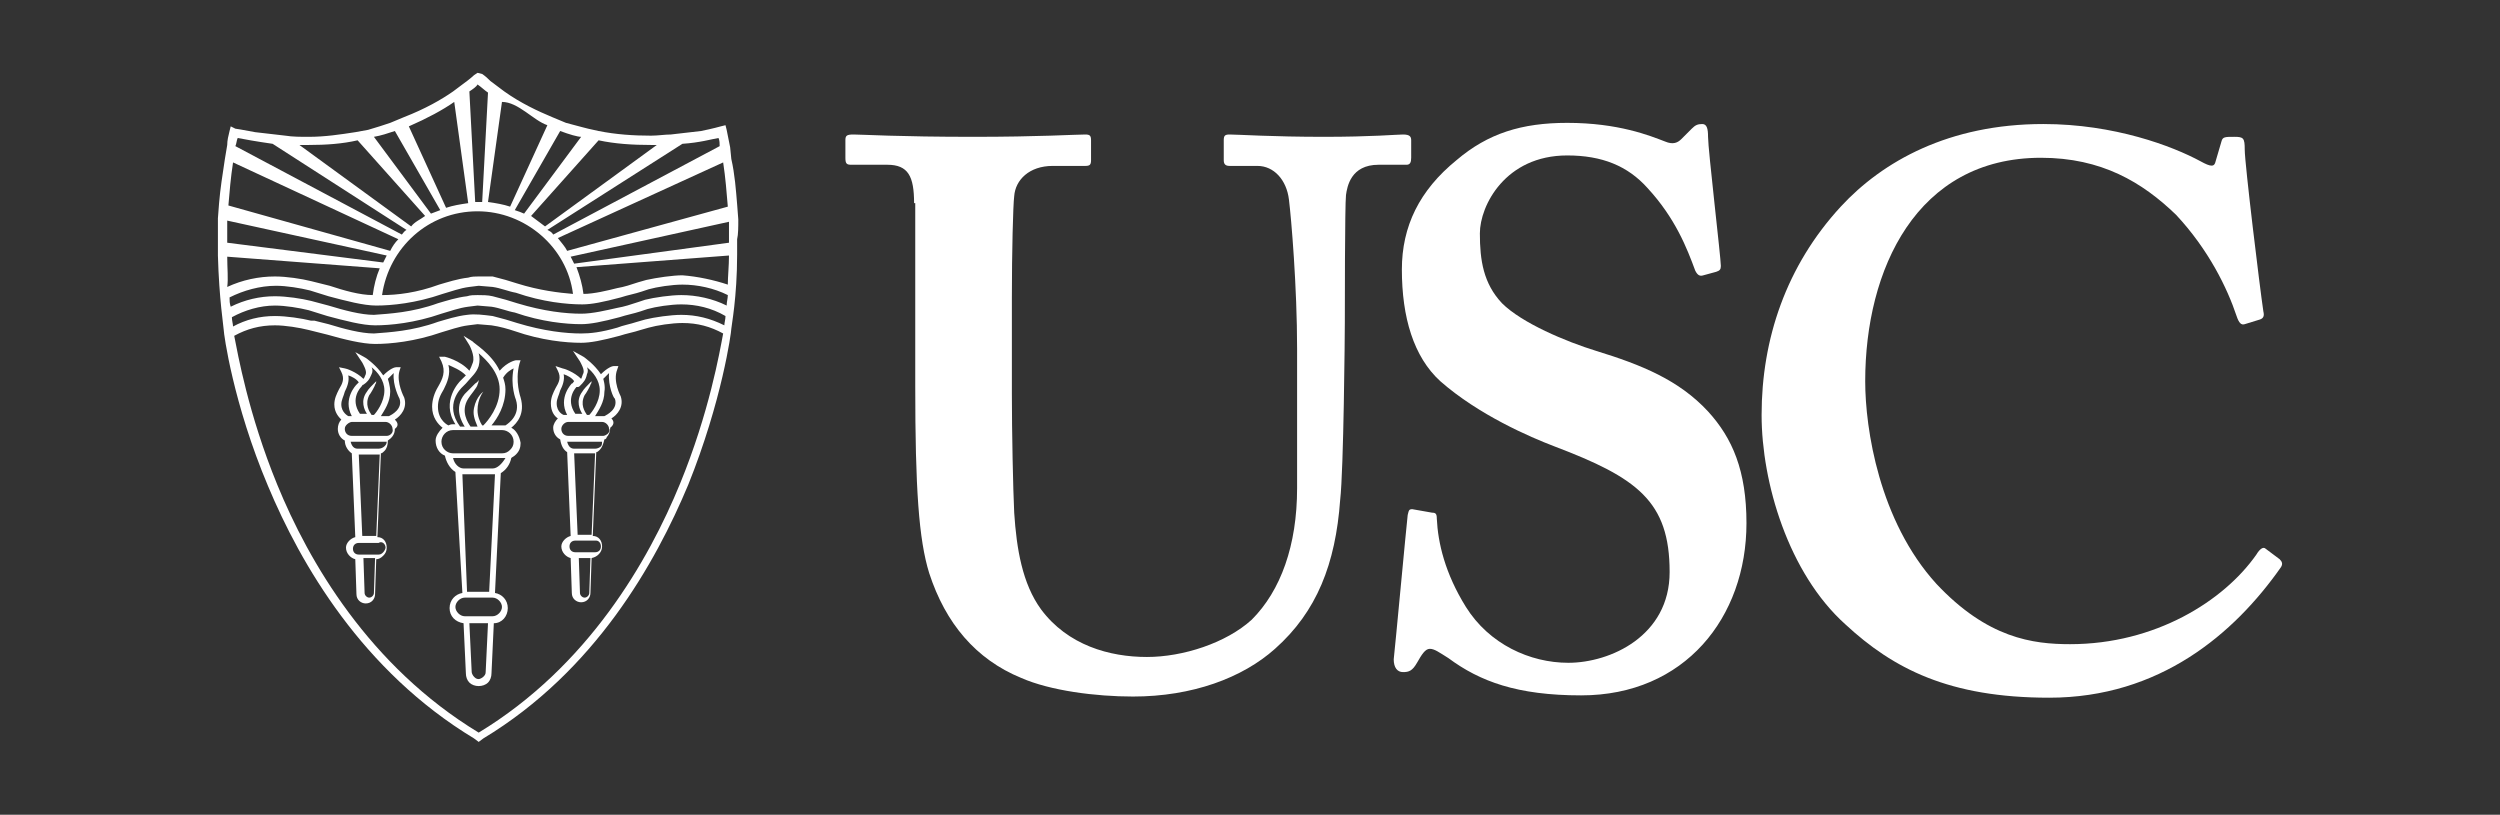
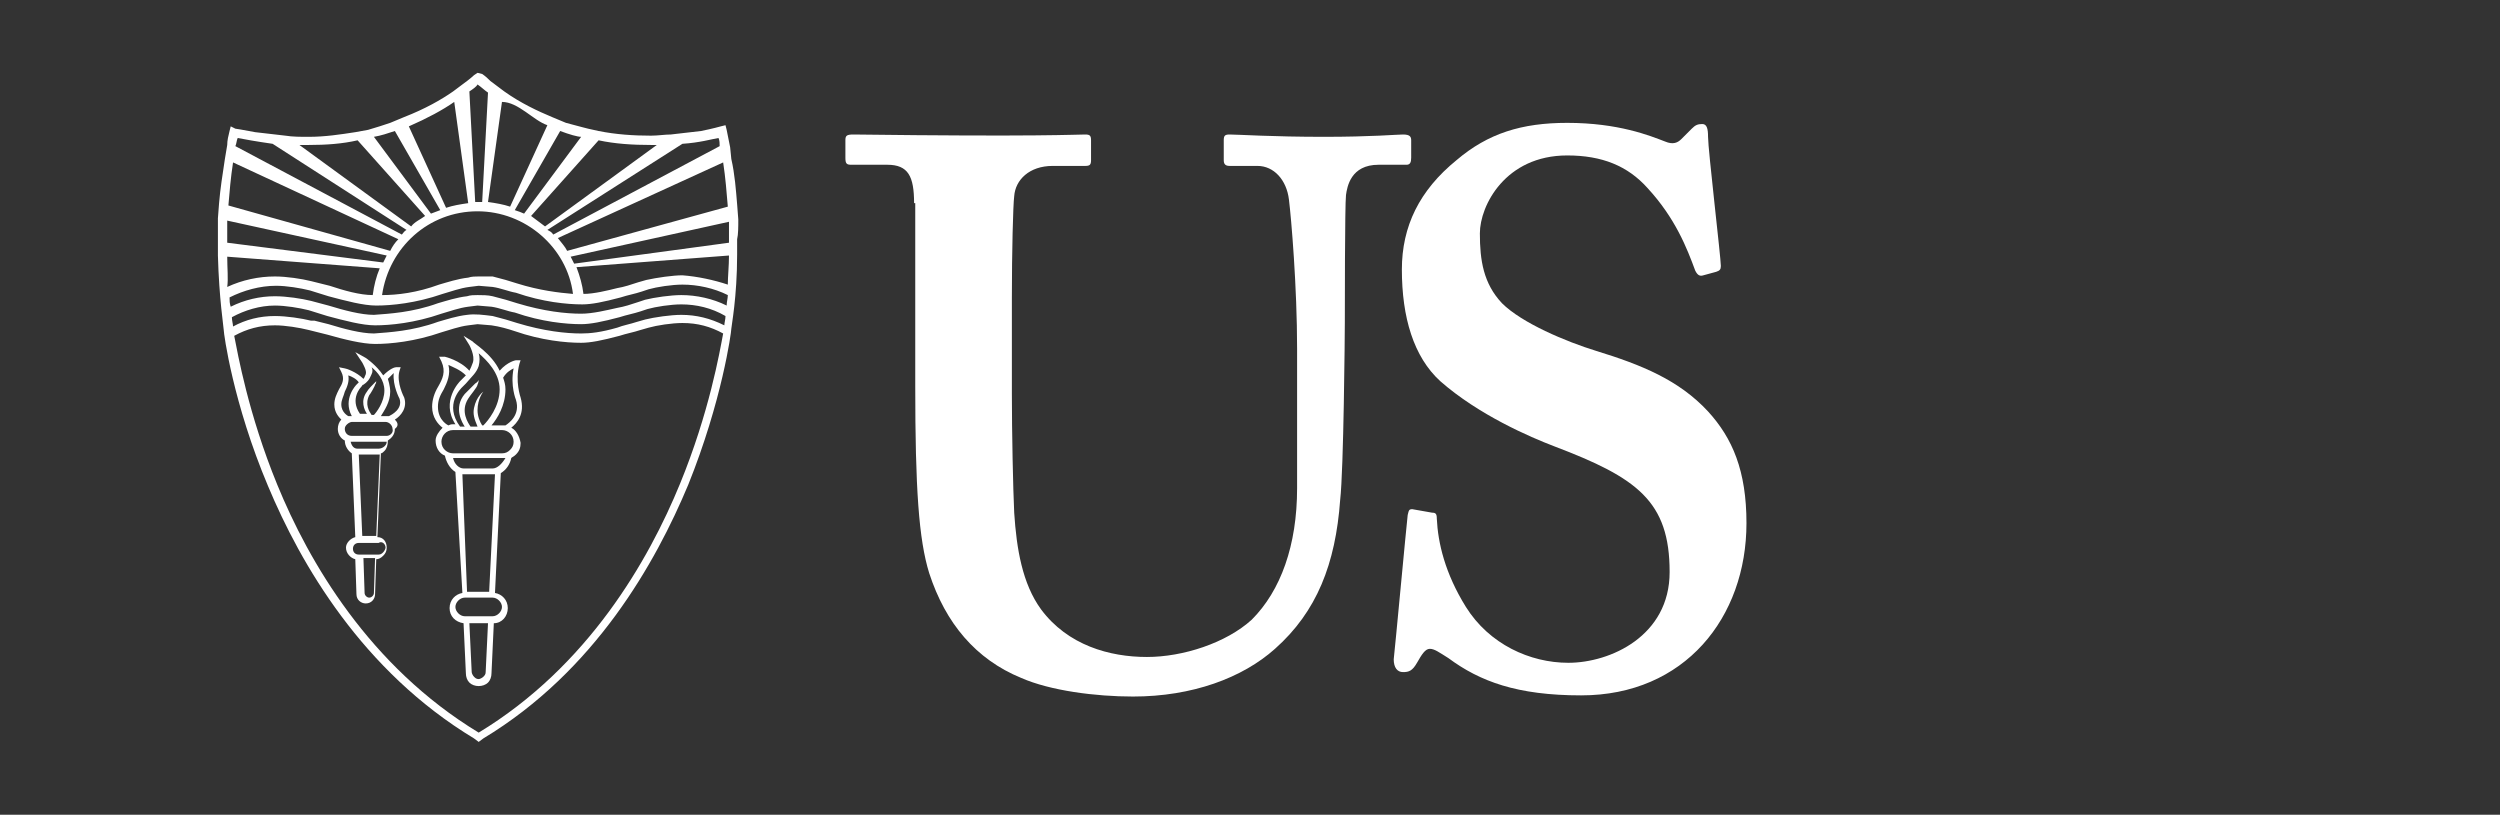
<svg xmlns="http://www.w3.org/2000/svg" width="2197px" height="716px" viewBox="0 0 2197 716" version="1.1">
  <rect x="0" y="0" width="2197" height="716" fill="#333333" stroke="none" />
  <title>usc</title>
  <g id="usc" stroke="none" fill="none" fill-rule="evenodd" stroke-width="1">
    <g id="Group" transform="translate(191.5, 64)" fill="#FFFFFF">
-       <path d="M611.797,114.532 C611.797,91.012 606.682,80.786 588.267,80.786 L556.552,80.786 C552.459,80.786 551.436,79.763 551.436,74.65 L551.436,59.311 C551.436,55.221 552.459,54.198 558.598,54.198 C565.759,54.198 598.497,56.243 663.974,56.243 C721.266,56.243 754.005,54.198 762.189,54.198 C766.281,54.198 767.304,55.221 767.304,59.311 L767.304,76.696 C767.304,80.786 766.281,81.809 762.189,81.809 L733.543,81.809 C713.082,81.809 700.805,94.08 699.782,108.397 C698.759,116.577 697.736,157.482 697.736,197.363 L697.736,282.24 C697.736,315.986 698.759,365.071 699.782,386.546 C701.828,418.247 706.943,448.925 723.312,471.423 C746.843,503.123 783.674,513.35 816.412,513.35 C848.127,513.35 885.981,501.078 908.488,480.626 C934.065,455.061 948.388,415.179 948.388,365.071 L948.388,242.358 C948.388,188.16 943.273,127.826 941.227,111.464 C939.181,94.08 927.927,81.809 913.604,81.809 L889.05,81.809 C884.958,81.809 883.935,79.763 883.935,76.696 L883.935,59.311 C883.935,55.221 884.958,54.198 889.05,54.198 C896.212,54.198 926.904,56.243 971.919,56.243 C1013.865,56.243 1036.373,54.198 1041.488,54.198 C1047.626,54.198 1048.649,56.243 1048.649,59.311 L1048.649,74.65 C1048.649,78.741 1047.626,80.786 1044.557,80.786 L1020.003,80.786 C995.45,80.786 992.38,100.216 991.357,107.374 C990.334,115.555 990.334,211.68 990.334,219.861 C990.334,229.064 989.311,348.71 986.242,375.297 C982.15,431.541 965.781,473.468 928.95,506.191 C900.304,531.757 856.312,548.118 804.135,548.118 C771.397,548.118 731.497,543.005 705.92,531.757 C666.02,515.395 639.42,483.694 625.097,439.722 C615.89,410.066 612.82,365.071 612.82,275.082 L612.82,114.532 L611.797,114.532 Z" id="Path" fill-rule="nonzero" />
+       <path d="M611.797,114.532 C611.797,91.012 606.682,80.786 588.267,80.786 L556.552,80.786 C552.459,80.786 551.436,79.763 551.436,74.65 L551.436,59.311 C551.436,55.221 552.459,54.198 558.598,54.198 C721.266,56.243 754.005,54.198 762.189,54.198 C766.281,54.198 767.304,55.221 767.304,59.311 L767.304,76.696 C767.304,80.786 766.281,81.809 762.189,81.809 L733.543,81.809 C713.082,81.809 700.805,94.08 699.782,108.397 C698.759,116.577 697.736,157.482 697.736,197.363 L697.736,282.24 C697.736,315.986 698.759,365.071 699.782,386.546 C701.828,418.247 706.943,448.925 723.312,471.423 C746.843,503.123 783.674,513.35 816.412,513.35 C848.127,513.35 885.981,501.078 908.488,480.626 C934.065,455.061 948.388,415.179 948.388,365.071 L948.388,242.358 C948.388,188.16 943.273,127.826 941.227,111.464 C939.181,94.08 927.927,81.809 913.604,81.809 L889.05,81.809 C884.958,81.809 883.935,79.763 883.935,76.696 L883.935,59.311 C883.935,55.221 884.958,54.198 889.05,54.198 C896.212,54.198 926.904,56.243 971.919,56.243 C1013.865,56.243 1036.373,54.198 1041.488,54.198 C1047.626,54.198 1048.649,56.243 1048.649,59.311 L1048.649,74.65 C1048.649,78.741 1047.626,80.786 1044.557,80.786 L1020.003,80.786 C995.45,80.786 992.38,100.216 991.357,107.374 C990.334,115.555 990.334,211.68 990.334,219.861 C990.334,229.064 989.311,348.71 986.242,375.297 C982.15,431.541 965.781,473.468 928.95,506.191 C900.304,531.757 856.312,548.118 804.135,548.118 C771.397,548.118 731.497,543.005 705.92,531.757 C666.02,515.395 639.42,483.694 625.097,439.722 C615.89,410.066 612.82,365.071 612.82,275.082 L612.82,114.532 L611.797,114.532 Z" id="Path" fill-rule="nonzero" />
      <path d="M1067.065,386.546 C1070.134,386.546 1071.157,387.569 1071.157,391.659 C1072.18,413.134 1078.319,439.722 1096.734,469.377 C1117.195,502.101 1153.003,518.463 1186.764,518.463 C1223.595,518.463 1275.772,494.943 1275.772,438.699 C1275.772,376.32 1247.126,355.868 1174.487,328.257 C1153.003,320.077 1107.988,300.647 1074.226,270.991 C1050.696,249.517 1040.465,214.748 1040.465,172.821 C1040.465,134.984 1055.811,103.283 1088.549,76.696 C1116.172,53.176 1145.841,43.972 1185.741,43.972 C1230.756,43.972 1258.379,55.221 1271.679,60.334 C1278.841,63.402 1282.933,61.357 1286.002,58.289 L1295.21,49.085 C1298.279,46.017 1300.325,44.995 1304.418,44.995 C1308.51,44.995 1309.533,49.085 1309.533,56.243 C1309.533,67.492 1320.787,162.595 1320.787,169.753 C1320.787,172.821 1319.764,173.843 1316.694,174.866 L1305.441,177.934 C1302.371,178.957 1300.325,177.934 1298.279,173.843 C1291.118,154.414 1280.887,127.826 1256.333,101.238 C1238.941,81.809 1216.433,72.605 1185.741,72.605 C1131.518,72.605 1109.011,116.577 1109.011,141.12 C1109.011,164.64 1112.08,185.092 1128.449,202.477 C1145.841,219.861 1184.718,236.223 1211.318,244.403 C1251.218,256.675 1283.956,269.969 1309.533,297.579 C1331.017,321.099 1343.294,349.732 1343.294,395.75 C1343.294,478.581 1289.072,547.096 1198.018,547.096 C1141.749,547.096 1109.011,534.824 1081.388,514.372 C1073.203,509.259 1069.111,506.191 1065.019,506.191 C1060.926,506.191 1057.857,511.304 1053.765,518.463 C1049.672,525.621 1046.603,526.643 1041.488,526.643 C1036.373,526.643 1033.303,522.553 1033.303,515.395 C1034.326,507.214 1044.557,396.772 1045.58,388.591 C1046.603,384.501 1046.603,383.478 1049.672,383.478 L1067.065,386.546 Z" id="Path" fill-rule="nonzero" />
-       <path d="M1811.862,427.45 C1813.908,429.496 1814.931,431.541 1812.885,434.609 C1771.962,492.897 1706.485,549.141 1609.293,549.141 C1521.309,549.141 1472.201,523.576 1430.256,484.717 C1380.125,439.722 1356.594,359.958 1356.594,300.647 C1356.594,234.177 1378.079,169.753 1426.163,117.6 C1462.994,77.718 1521.309,44.995 1604.178,44.995 C1666.585,44.995 1717.739,64.424 1742.293,77.718 C1751.5,82.831 1754.57,82.831 1755.593,77.718 L1760.708,60.334 C1761.731,56.243 1763.777,56.243 1771.962,56.243 C1780.146,56.243 1781.169,57.266 1781.169,67.492 C1781.169,79.763 1794.469,189.183 1797.539,209.635 C1798.562,213.725 1797.539,215.77 1794.469,216.793 L1781.169,220.883 C1778.1,221.906 1776.054,219.861 1774.008,213.725 C1765.823,189.183 1749.454,155.437 1720.808,124.758 C1691.139,96.125 1655.331,74.65 1602.132,74.65 C1492.663,74.65 1447.648,172.821 1447.648,270.991 C1447.648,312.918 1459.925,393.704 1510.055,448.925 C1555.07,496.988 1594.97,502.101 1627.709,502.101 C1702.393,502.101 1762.754,464.264 1791.4,423.36 C1794.469,418.247 1797.539,416.202 1799.585,418.247 L1811.862,427.45 Z" id="Path" fill-rule="nonzero" />
      <path d="M406.16,360.981 C378.537,428.473 325.337,521.53 229.168,579.819 C132.999,521.53 79.8,429.496 52.177,362.003 C26.6,299.624 17.392,246.449 14.323,231.11 C25.577,224.974 36.831,221.906 50.131,221.906 L50.131,221.906 C59.338,221.906 71.615,223.951 79.8,225.997 L83.892,227.019 C87.984,228.042 92.077,229.064 96.169,230.087 C110.492,234.177 126.861,238.268 138.115,238.268 L138.115,238.268 C151.415,238.268 172.899,236.223 196.43,228.042 C203.591,225.997 211.776,222.929 219.961,221.906 L228.145,220.883 L228.145,220.883 L240.422,221.906 C247.584,222.929 254.745,224.974 260.884,227.019 C284.414,235.2 305.899,237.245 319.199,237.245 L319.199,237.245 C327.383,237.245 337.614,235.2 352.96,231.11 C359.098,229.064 365.237,228.042 371.375,225.997 L378.537,223.951 C385.698,221.906 398.998,219.861 408.206,219.861 L408.206,219.861 C421.506,219.861 432.76,222.929 444.014,229.064 C440.944,245.426 431.737,298.602 406.16,360.981 L406.16,360.981 Z M8.185,129.871 L148.346,160.55 C147.322,162.595 146.299,164.64 145.276,166.685 L8.185,149.301 C8.185,143.165 8.185,136.007 8.185,129.871 L8.185,129.871 Z M13.3,78.741 L158.576,146.233 C155.507,149.301 153.461,152.369 151.415,156.459 L9.208,116.577 C10.231,104.306 11.254,92.035 13.3,78.741 L13.3,78.741 Z M17.392,57.266 C22.508,58.289 33.761,60.334 48.084,62.379 L165.738,138.052 C163.692,139.075 162.669,141.12 161.645,142.143 L15.346,64.424 C16.369,62.379 16.369,59.311 17.392,57.266 L17.392,57.266 Z M79.8,63.402 C95.146,63.402 109.469,62.379 122.769,59.311 L182.107,125.781 C178.015,128.849 172.899,130.894 169.83,134.984 L71.615,63.402 C73.661,63.402 76.73,63.402 79.8,63.402 L79.8,63.402 Z M155.507,51.13 L195.407,120.668 C192.338,121.69 190.292,122.713 187.222,123.736 L137.092,56.243 C143.23,55.221 149.369,53.176 155.507,51.13 L155.507,51.13 Z M207.684,25.565 L219.961,114.532 C212.799,115.555 206.661,116.577 200.522,118.623 L167.784,47.04 C184.153,39.882 197.453,32.723 207.684,25.565 L207.684,25.565 Z M228.145,10.226 C231.214,12.271 234.284,15.339 237.353,17.384 L232.237,113.51 C231.214,113.51 230.191,113.51 229.168,113.51 L229.168,113.51 C228.145,113.51 227.122,113.51 226.099,113.51 L220.984,16.362 C224.053,14.317 227.122,12.271 228.145,10.226 L228.145,10.226 Z M249.63,25.565 C263.953,25.565 277.253,41.927 289.53,46.017 L256.791,117.6 C250.653,115.555 244.514,114.532 237.353,113.51 L249.63,25.565 Z M300.783,51.13 C308.968,54.198 316.129,56.243 319.199,56.243 L269.068,123.736 C267.022,122.713 263.953,121.69 260.884,120.668 L300.783,51.13 Z M334.545,59.311 C348.868,62.379 364.214,63.402 380.583,63.402 C382.629,63.402 384.675,63.402 385.698,63.402 L287.483,134.984 C283.391,131.917 279.299,128.849 275.207,125.781 L334.545,59.311 Z M408.206,62.379 C423.552,61.357 433.783,58.289 439.921,57.266 C440.944,59.311 440.944,62.379 440.944,64.424 L294.645,142.143 C293.622,140.097 291.576,139.075 289.53,138.052 L408.206,62.379 Z M444.014,78.741 C446.06,92.035 447.083,105.329 448.106,117.6 L306.922,156.459 C304.876,152.369 301.806,149.301 298.737,145.21 L444.014,78.741 Z M449.129,149.301 L313.06,167.708 C312.037,165.663 311.014,163.617 309.991,161.572 L449.129,130.894 C449.129,137.03 449.129,143.165 449.129,149.301 L449.129,149.301 Z M408.206,177.934 C400.021,177.934 385.698,179.979 376.491,182.024 L369.329,184.07 C363.191,186.115 357.052,188.16 350.914,189.183 C342.729,191.228 330.452,194.296 321.245,194.296 C320.222,186.115 318.176,178.957 315.106,170.776 L449.129,160.55 C449.129,169.753 448.106,178.957 448.106,186.115 C435.829,182.024 421.506,178.957 408.206,177.934 L408.206,177.934 Z M407.183,195.318 L407.183,195.318 C397.975,195.318 383.652,197.363 375.468,199.409 L369.329,201.454 C363.191,203.499 357.052,205.544 350.914,206.567 L351.937,210.657 L350.914,206.567 C341.706,208.612 329.429,211.68 319.199,211.68 L319.199,211.68 C305.899,211.68 286.46,209.635 262.93,202.477 C256.791,200.431 249.63,198.386 241.445,196.341 C237.353,195.318 232.237,195.318 228.145,195.318 C225.076,195.318 222.007,195.318 218.938,196.341 C209.73,197.363 200.522,200.431 193.361,202.477 C170.853,210.657 150.392,211.68 137.092,212.703 L137.092,212.703 C125.838,212.703 110.492,208.612 97.192,204.522 L81.846,200.431 C73.661,198.386 60.361,196.341 50.131,196.341 L50.131,196.341 C36.831,196.341 23.531,199.409 11.254,205.544 C10.231,202.477 10.231,200.431 10.231,197.363 C22.508,191.228 36.831,187.137 51.154,187.137 L51.154,187.137 C60.361,187.137 72.638,189.183 80.823,191.228 L97.192,196.341 L98.215,192.25 L97.192,196.341 C112.538,200.431 127.884,204.522 139.138,204.522 L139.138,204.522 C152.438,204.522 173.922,202.477 197.453,194.296 C204.615,192.25 212.799,189.183 220.984,188.16 L229.168,187.137 L241.445,188.16 C248.607,189.183 255.768,192.25 261.907,193.273 C285.437,201.454 306.922,203.499 320.222,203.499 L320.222,203.499 C328.406,203.499 338.637,201.454 353.983,197.363 C360.122,195.318 366.26,194.296 372.398,192.25 L378.537,190.205 C385.698,188.16 398.998,186.115 408.206,186.115 L408.206,186.115 C421.506,186.115 435.829,189.183 448.106,195.318 C448.106,198.386 447.083,201.454 447.083,204.522 C434.806,198.386 420.483,195.318 407.183,195.318 L407.183,195.318 Z M229.168,178.957 L229.168,178.957 L229.168,178.957 C226.099,178.957 223.03,178.957 219.961,179.979 C210.753,181.002 201.545,184.07 194.384,186.115 C174.945,193.273 157.553,195.318 144.253,195.318 C150.392,153.391 185.176,121.69 228.145,121.69 L228.145,121.69 C270.091,121.69 306.922,153.391 312.037,194.296 C299.76,193.273 282.368,191.228 262.93,185.092 C256.791,183.047 249.63,181.002 241.445,178.957 L241.445,178.957 L241.445,178.957 C237.353,178.957 233.261,178.957 229.168,178.957 L229.168,178.957 Z M8.185,161.572 L142.207,171.798 C139.138,178.957 137.092,187.137 136.069,195.318 C124.815,195.318 110.492,191.228 98.215,187.137 L81.846,183.047 C73.661,181.002 60.361,178.957 50.131,178.957 L50.131,178.957 C35.808,178.957 21.485,182.024 8.185,188.16 C9.208,181.002 8.185,171.798 8.185,161.572 L8.185,161.572 Z M407.183,212.703 L407.183,212.703 C397.975,212.703 383.652,214.748 375.468,216.793 L368.306,218.838 C362.168,220.883 356.029,221.906 350.914,223.951 L351.937,228.042 L350.914,223.951 C336.591,228.042 327.383,229.064 319.199,229.064 L319.199,229.064 C305.899,229.064 286.46,227.019 262.93,219.861 C256.791,217.816 249.63,215.77 241.445,213.725 C233.261,212.703 226.099,211.68 218.938,212.703 C209.73,213.725 200.522,216.793 193.361,218.838 C170.853,227.019 150.392,228.042 137.092,229.064 L137.092,229.064 C125.838,229.064 110.492,224.974 97.192,220.883 L96.169,224.974 L97.192,220.883 C93.1,219.861 89.007,218.838 84.915,217.816 L81.846,217.816 C73.661,215.77 60.361,213.725 50.131,213.725 L50.131,213.725 C36.831,213.725 24.554,216.793 13.3,222.929 C13.3,220.883 12.277,217.816 12.277,214.748 C23.531,208.612 36.831,204.522 50.131,204.522 L50.131,204.522 C59.338,204.522 71.615,206.567 79.8,208.612 L96.169,213.725 L97.192,209.635 L96.169,213.725 C111.515,217.816 126.861,221.906 138.115,221.906 L138.115,221.906 C151.415,221.906 172.899,219.861 196.43,211.68 C203.591,209.635 211.776,206.567 219.961,205.544 L228.145,204.522 L228.145,204.522 L240.422,205.544 C247.584,206.567 254.745,209.635 260.884,210.657 C284.414,218.838 305.899,220.883 319.199,220.883 L319.199,220.883 C327.383,220.883 337.614,218.838 352.96,214.748 C359.098,212.703 365.237,211.68 371.375,209.635 L377.514,207.59 C384.675,205.544 397.975,203.499 407.183,203.499 L407.183,203.499 C420.483,203.499 433.783,206.567 446.06,213.725 C446.06,216.793 445.037,219.861 445.037,221.906 C432.76,215.77 420.483,212.703 407.183,212.703 L407.183,212.703 Z M457.313,128.849 L456.29,115.555 C455.267,103.283 454.244,88.967 451.175,75.673 L450.152,65.447 C449.129,60.334 448.106,55.221 447.083,50.108 L446.06,46.017 L441.967,47.04 C441.967,47.04 434.806,49.085 424.575,51.13 L397.975,54.198 C392.86,54.198 386.721,55.221 380.583,55.221 C365.237,55.221 349.891,54.198 334.545,51.13 L325.337,49.085 C325.337,49.085 325.337,49.085 325.337,49.085 C325.337,49.085 317.153,47.04 305.899,43.972 L293.622,38.859 C281.345,33.746 265.999,26.588 251.676,16.362 L239.399,7.158 C237.353,5.113 235.307,3.068 232.237,1.023 L228.145,0 L225.076,2.045 C225.076,2.045 223.03,4.09 218.938,7.158 L206.661,16.362 C196.43,23.52 182.107,31.701 163.692,38.859 L151.415,43.972 C145.276,46.017 139.138,48.063 131.976,50.108 C131.976,50.108 131.976,50.108 131.976,50.108 L120.723,52.153 C107.423,54.198 94.123,56.243 79.8,56.243 C72.638,56.243 65.477,56.243 59.338,55.221 L32.738,52.153 C22.508,50.108 15.346,49.085 15.346,49.085 L11.254,47.04 L10.231,51.13 C9.208,55.221 8.185,59.311 8.185,63.402 L6.138,75.673 C4.092,88.967 2.046,102.261 1.023,114.532 L0,127.826 C0,134.984 0,141.12 0,147.256 L0,160.55 C1.023,198.386 5.115,223.951 5.115,225.997 C5.115,229.064 13.3,290.421 43.992,363.026 C72.638,431.541 126.861,525.621 225.076,584.932 L229.168,588 L233.261,584.932 C331.476,525.621 384.675,430.518 413.321,362.003 C442.99,288.376 451.175,228.042 451.175,224.974 C451.175,222.929 456.29,197.363 456.29,159.527 L456.29,146.233 C457.313,142.143 457.313,134.984 457.313,128.849 L457.313,128.849 Z" id="Shape" fill-rule="nonzero" />
-       <path d="M342.729,317.009 C341.706,318.031 339.66,319.054 338.637,319.054 L307.945,319.054 C303.853,319.054 301.806,315.986 301.806,312.918 C301.806,309.85 304.876,306.783 307.945,306.783 L313.06,306.783 C313.06,306.783 313.06,306.783 313.06,306.783 L313.06,306.783 L319.199,306.783 L337.614,306.783 C340.683,306.783 343.752,309.85 343.752,312.918 C344.775,313.941 343.752,315.986 342.729,317.009 L342.729,317.009 Z M336.591,328.257 C335.568,329.28 333.522,330.303 331.476,330.303 L313.06,330.303 C309.991,330.303 307.945,328.257 306.922,324.167 C306.922,324.167 306.922,324.167 306.922,324.167 L337.614,324.167 C337.614,324.167 337.614,324.167 337.614,324.167 C337.614,325.19 337.614,327.235 336.591,328.257 L336.591,328.257 Z M328.406,405.976 L316.129,405.976 L313.06,334.393 L331.476,334.393 C331.476,334.393 331.476,334.393 331.476,334.393 L328.406,405.976 Z M336.591,416.202 C336.591,419.27 334.545,421.315 331.476,421.315 L314.083,421.315 L314.083,423.36 L314.083,421.315 C311.014,421.315 308.968,419.27 308.968,416.202 C308.968,413.134 311.014,411.089 314.083,411.089 L324.314,411.089 L332.499,411.089 C334.545,411.089 336.591,413.134 336.591,416.202 L336.591,416.202 Z M322.268,461.197 C320.222,461.197 318.176,459.151 318.176,457.106 L317.153,426.428 L327.383,426.428 L326.36,457.106 C326.36,459.151 324.314,461.197 322.268,461.197 L322.268,461.197 Z M297.714,290.421 C297.714,286.33 299.76,283.263 300.783,279.172 C302.829,275.082 304.876,269.969 303.853,264.856 C306.922,265.878 311.014,267.923 313.06,270.991 C313.06,270.991 313.06,270.991 313.06,270.991 C312.037,272.014 312.037,273.037 311.014,273.037 C311.014,273.037 298.737,285.308 306.922,300.647 L306.922,300.647 C305.899,300.647 304.876,300.647 303.853,300.647 C303.853,300.647 297.714,298.602 297.714,290.421 L297.714,290.421 Z M324.314,264.856 C325.337,262.81 325.337,260.765 324.314,258.72 C329.429,262.81 335.568,269.969 335.568,279.172 C335.568,289.398 328.406,298.602 326.36,300.647 L324.314,300.647 C322.268,297.579 318.176,291.443 322.268,283.263 C323.291,282.24 327.383,275.082 327.383,274.059 C328.406,273.037 328.406,270.991 328.406,270.991 C327.383,272.014 326.36,273.037 326.36,273.037 C325.337,274.059 321.245,278.15 320.222,280.195 C314.083,288.376 318.176,296.557 320.222,299.624 L314.083,299.624 C304.876,286.33 315.106,276.104 315.106,276.104 C317.153,276.104 317.153,276.104 318.176,275.082 C321.245,272.014 323.291,269.969 324.314,264.856 L324.314,264.856 Z M338.637,268.946 C340.683,266.901 342.729,264.856 343.752,263.833 C342.729,275.082 347.845,286.33 348.868,286.33 C351.937,295.534 341.706,300.647 339.66,301.67 C338.637,301.67 337.614,301.67 336.591,301.67 L331.476,301.67 C334.545,296.557 339.66,289.398 339.66,280.195 C340.683,275.082 338.637,268.946 338.637,268.946 L338.637,268.946 Z M345.799,303.715 C350.914,300.647 357.052,293.489 353.983,284.285 C353.983,284.285 346.822,270.991 350.914,260.765 L351.937,257.697 L347.845,257.697 C346.822,257.697 342.729,258.72 336.591,264.856 C330.452,255.652 321.245,249.517 321.245,249.517 L312.037,244.403 L318.176,253.607 C319.199,255.652 322.268,260.765 321.245,263.833 C320.222,265.878 320.222,266.901 319.199,268.946 C313.06,262.81 303.853,259.743 302.829,259.743 L296.691,257.697 L298.737,261.788 C301.806,267.923 299.76,272.014 296.691,277.127 C294.645,281.217 292.599,285.308 292.599,290.421 C292.599,297.579 295.668,301.67 298.737,303.715 C296.691,305.76 294.645,308.828 294.645,311.896 C294.645,315.986 296.691,320.077 300.783,322.122 C301.806,328.257 303.853,331.325 306.922,333.37 L309.991,406.998 C305.899,408.021 301.806,412.111 301.806,416.202 C301.806,421.315 305.899,425.405 309.991,426.428 L311.014,457.106 C311.014,462.219 315.106,465.287 319.199,465.287 C324.314,465.287 327.383,461.197 327.383,457.106 L328.406,426.428 C333.522,425.405 337.614,421.315 337.614,416.202 C337.614,411.089 334.545,406.998 329.429,406.998 L332.499,333.37 C333.522,333.37 334.545,332.348 335.568,331.325 C337.614,329.28 338.637,326.212 339.66,322.122 C340.683,322.122 341.706,321.099 341.706,320.077 C343.752,318.031 344.775,314.963 344.775,311.896 C348.868,308.828 347.845,305.76 345.799,303.715 L345.799,303.715 Z" id="Shape" fill-rule="nonzero" />
      <path d="M148.346,319.054 L117.653,319.054 C113.561,319.054 111.515,315.986 111.515,312.918 C111.515,310.873 112.538,309.85 113.561,308.828 C114.584,307.805 116.63,306.783 117.653,306.783 L122.769,306.783 C122.769,306.783 122.769,306.783 122.769,306.783 L122.769,306.783 L128.907,306.783 L138.115,306.783 L147.322,306.783 C150.392,306.783 153.461,309.85 153.461,312.918 C154.484,315.986 151.415,319.054 148.346,319.054 L148.346,319.054 Z M146.299,328.257 C145.276,329.28 143.23,330.303 141.184,330.303 L122.769,330.303 C119.699,330.303 117.653,328.257 116.63,324.167 C116.63,324.167 116.63,324.167 116.63,324.167 L147.322,324.167 C147.322,324.167 147.322,324.167 148.346,324.167 C148.346,326.212 147.322,327.235 146.299,328.257 L146.299,328.257 Z M139.138,406.998 L126.861,406.998 L123.792,335.416 L123.792,335.416 L142.207,335.416 C142.207,335.416 142.207,335.416 142.207,335.416 L139.138,406.998 Z M147.322,417.224 C147.322,418.247 146.299,420.292 145.276,421.315 C144.253,422.337 143.23,423.36 141.184,423.36 L123.792,423.36 L123.792,425.405 L123.792,423.36 C120.723,423.36 118.676,421.315 118.676,418.247 C118.676,415.179 120.723,413.134 123.792,413.134 L134.023,413.134 L141.184,413.134 C144.253,411.089 147.322,414.157 147.322,417.224 L147.322,417.224 Z M132.999,461.197 C130.953,461.197 128.907,459.151 128.907,457.106 L127.884,426.428 L138.115,426.428 L137.092,457.106 C137.092,459.151 135.046,461.197 132.999,461.197 L132.999,461.197 Z M108.446,291.443 C108.446,287.353 110.492,284.285 111.515,280.195 C113.561,276.104 115.607,270.991 114.584,265.878 C117.653,266.901 121.746,268.946 123.792,272.014 C123.792,272.014 123.792,272.014 123.792,272.014 C122.769,273.037 122.769,273.037 121.746,274.059 C121.746,274.059 109.469,286.33 117.653,301.67 L116.63,301.67 C115.607,301.67 115.607,301.67 114.584,301.67 C114.584,301.67 108.446,298.602 108.446,291.443 L108.446,291.443 Z M135.046,264.856 C136.069,262.81 136.069,260.765 135.046,258.72 C140.161,262.81 146.299,269.969 146.299,279.172 C146.299,289.398 139.138,298.602 137.092,300.647 L135.046,300.647 C132.999,297.579 128.907,291.443 132.999,283.263 C134.023,282.24 138.115,275.082 138.115,274.059 C139.138,273.037 139.138,270.991 139.138,270.991 C138.115,272.014 137.092,273.037 137.092,273.037 C136.069,274.059 131.976,278.15 130.953,280.195 C124.815,288.376 128.907,296.557 130.953,299.624 L124.815,299.624 C115.607,286.33 125.838,276.104 125.838,276.104 C126.861,275.082 126.861,274.059 127.884,274.059 C130.953,272.014 132.999,269.969 135.046,264.856 L135.046,264.856 Z M149.369,268.946 C151.415,266.901 153.461,264.856 154.484,263.833 C153.461,275.082 159.599,286.33 159.599,286.33 C162.669,295.534 152.438,300.647 150.392,301.67 C149.369,301.67 148.346,301.67 147.322,301.67 L143.23,301.67 C146.299,296.557 151.415,289.398 151.415,280.195 C151.415,275.082 149.369,268.946 149.369,268.946 L149.369,268.946 Z M155.507,304.737 C160.622,301.67 166.761,294.511 163.692,285.308 C163.692,285.308 156.53,272.014 159.599,261.788 L160.622,258.72 L156.53,258.72 C155.507,258.72 151.415,259.743 145.276,265.878 C139.138,256.675 129.93,250.539 129.93,250.539 L120.723,245.426 L126.861,254.63 C127.884,256.675 130.953,261.788 129.93,264.856 C128.907,266.901 128.907,267.923 127.884,268.946 C121.746,262.81 112.538,259.743 111.515,259.743 L106.4,258.72 L108.446,262.81 C111.515,268.946 109.469,273.037 106.4,278.15 C104.353,282.24 102.307,286.33 102.307,291.443 C102.307,298.602 106.4,302.692 108.446,304.737 C108.446,304.737 108.446,304.737 108.446,304.737 C106.4,306.783 105.376,309.85 105.376,312.918 C105.376,317.009 107.423,321.099 111.515,323.144 C111.515,328.257 114.584,332.348 117.653,334.393 L120.723,408.021 C116.63,409.043 112.538,413.134 112.538,417.224 C112.538,422.337 116.63,426.428 120.723,427.45 L121.746,458.129 C121.746,463.242 125.838,466.31 129.93,466.31 C135.046,466.31 138.115,462.219 138.115,458.129 L139.138,427.45 C141.184,427.45 143.23,426.428 145.276,424.383 C147.322,422.337 148.346,420.292 148.346,417.224 C148.346,412.111 145.276,408.021 140.161,408.021 L143.23,334.393 C144.253,334.393 145.276,333.37 146.299,332.348 C148.346,330.303 149.369,327.235 149.369,323.144 C152.438,321.099 155.507,318.031 155.507,312.918 C159.599,309.85 157.553,306.783 155.507,304.737 L155.507,304.737 Z" id="Shape" fill-rule="nonzero" />
      <path d="M256.791,331.325 C254.745,333.37 252.699,334.393 249.63,334.393 L206.661,334.393 C201.545,334.393 196.43,330.303 196.43,324.167 C196.43,319.054 200.522,313.941 206.661,313.941 C206.661,313.941 235.307,313.941 235.307,313.941 L249.63,313.941 C254.745,313.941 259.86,318.031 259.86,324.167 C259.86,327.235 258.837,329.28 256.791,331.325 L256.791,331.325 Z M241.445,347.687 L215.868,347.687 L215.868,347.687 C211.776,347.687 207.684,343.597 206.661,338.483 C206.661,338.483 207.684,338.483 207.684,338.483 L250.653,338.483 C251.676,338.483 251.676,338.483 252.699,338.483 C249.63,343.597 245.537,347.687 241.445,347.687 L241.445,347.687 Z M238.376,456.083 L218.938,456.083 L214.845,352.8 C214.845,352.8 215.868,352.8 215.868,352.8 L215.868,352.8 L241.445,352.8 C242.468,352.8 242.468,352.8 243.491,352.8 L238.376,456.083 Z M249.63,469.377 C249.63,473.468 245.537,477.558 241.445,477.558 L216.891,477.558 C212.799,477.558 208.707,473.468 208.707,469.377 C208.707,465.287 212.799,461.197 216.891,461.197 L235.307,461.197 L241.445,461.197 C245.537,461.197 249.63,465.287 249.63,469.377 L249.63,469.377 Z M235.307,526.643 C235.307,528.689 234.284,529.711 233.261,530.734 C232.237,531.757 230.191,532.779 229.168,532.779 L229.168,532.779 C227.122,532.779 226.099,531.757 225.076,530.734 C224.053,529.711 223.03,527.666 223.03,526.643 L220.984,483.694 L237.353,483.694 L235.307,526.643 Z M193.361,293.489 C193.361,287.353 195.407,283.263 198.476,278.15 C201.545,272.014 204.615,264.856 202.568,256.675 C206.661,258.72 212.799,260.765 217.914,265.878 C216.891,266.901 216.891,266.901 215.868,267.923 C214.845,268.946 213.822,269.969 212.799,270.991 C212.799,270.991 195.407,288.376 208.707,308.828 L206.661,308.828 C205.638,308.828 204.615,308.828 202.568,309.85 C202.568,309.85 193.361,305.76 193.361,293.489 L193.361,293.489 Z M229.168,257.697 C230.191,253.607 230.191,249.517 229.168,246.449 C236.33,252.584 247.584,263.833 247.584,278.15 C247.584,293.489 237.353,305.76 233.261,309.85 L232.237,309.85 C230.191,306.783 228.145,301.67 228.145,296.557 C228.145,286.33 233.261,280.195 233.261,280.195 C233.261,280.195 227.122,284.285 225.076,294.511 C224.053,299.624 225.076,303.715 228.145,310.873 L222.007,310.873 C219.961,307.805 212.799,297.579 219.961,286.33 C220.984,284.285 228.145,276.104 228.145,274.059 C229.168,272.014 229.168,269.969 229.168,269.969 C228.145,272.014 226.099,273.037 226.099,273.037 C224.053,275.082 218.938,280.195 216.891,282.24 C206.661,294.511 214.845,307.805 216.891,310.873 L212.799,310.873 C198.476,291.443 213.822,277.127 214.845,276.104 C215.868,275.082 216.891,274.059 217.914,273.037 C223.03,266.901 227.122,263.833 229.168,257.697 L229.168,257.697 Z M259.86,259.743 C256.791,275.082 261.907,287.353 261.907,287.353 C265.999,300.647 255.768,307.805 252.699,309.85 C251.676,309.85 250.653,309.85 249.63,309.85 L240.422,309.85 C245.537,303.715 252.699,292.466 252.699,278.15 C252.699,274.059 251.676,270.991 250.653,267.923 C253.722,262.81 257.814,260.765 259.86,259.743 L259.86,259.743 Z M257.814,311.896 C262.93,307.805 270.091,299.624 265.999,285.308 C265.999,285.308 260.884,270.991 264.976,255.652 L265.999,252.584 L261.907,252.584 C261.907,252.584 254.745,253.607 247.584,261.788 C240.422,246.449 224.053,237.245 224.053,236.223 L215.868,231.11 L220.984,239.29 C220.984,239.29 226.099,248.494 224.053,254.63 C223.03,257.697 222.007,259.743 220.984,261.788 C212.799,252.584 199.499,249.517 199.499,249.517 L194.384,249.517 L196.43,253.607 C200.522,262.81 197.453,268.946 193.361,276.104 C190.292,281.217 188.245,287.353 188.245,293.489 C188.245,302.692 193.361,308.828 197.453,311.896 C194.384,314.963 191.315,319.054 191.315,323.144 C191.315,329.28 194.384,334.393 199.499,336.438 C200.522,341.551 203.591,347.687 208.707,350.755 L208.707,350.755 L214.845,457.106 C208.707,458.129 203.591,463.242 203.591,470.4 C203.591,477.558 208.707,482.671 215.868,483.694 L217.914,527.666 C217.914,530.734 218.938,533.802 220.984,535.847 C223.03,537.892 226.099,538.915 229.168,538.915 L229.168,538.915 C232.237,538.915 235.307,537.892 237.353,535.847 C239.399,533.802 240.422,530.734 240.422,527.666 L242.468,483.694 C249.63,483.694 254.745,477.558 254.745,470.4 C254.745,463.242 249.63,458.129 243.491,457.106 L248.607,351.777 L248.607,351.777 C253.722,348.71 256.791,343.597 257.814,338.483 C258.837,337.461 259.86,337.461 261.907,335.416 C264.976,332.348 265.999,329.28 265.999,325.19 C264.976,319.054 261.907,313.941 257.814,311.896 L257.814,311.896 Z" id="Shape" fill-rule="nonzero" />
    </g>
  </g>
</svg>